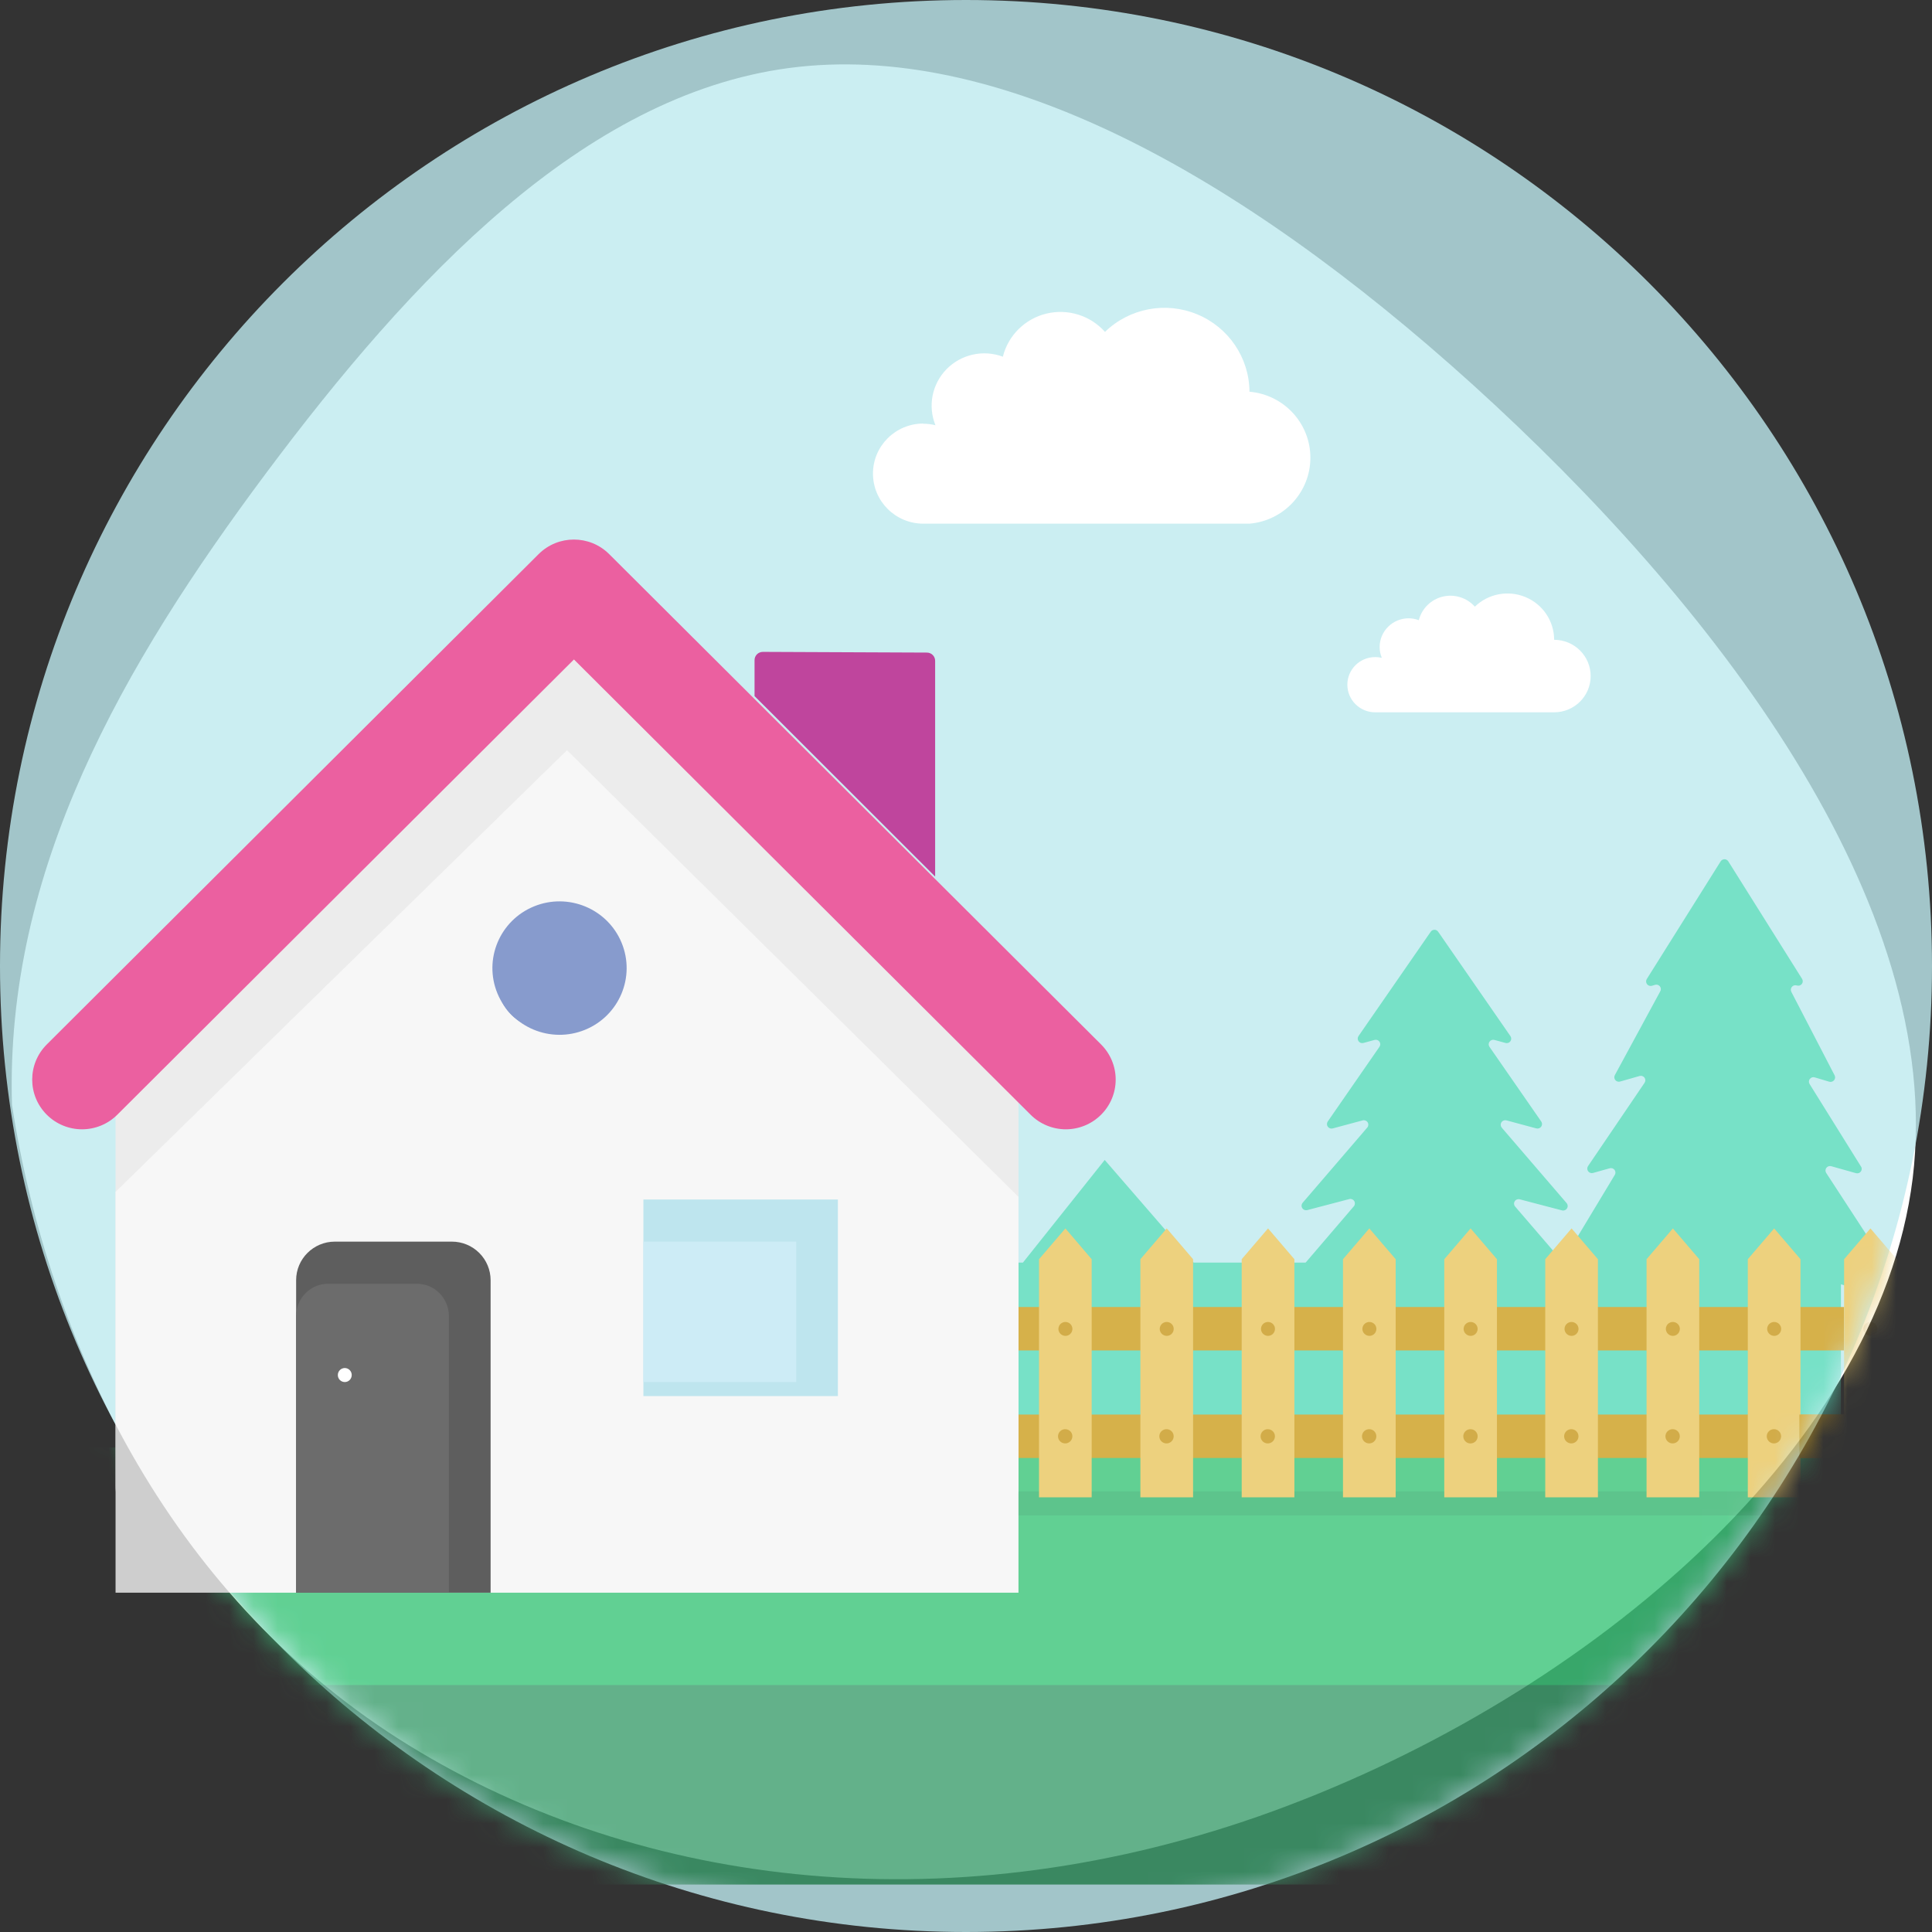
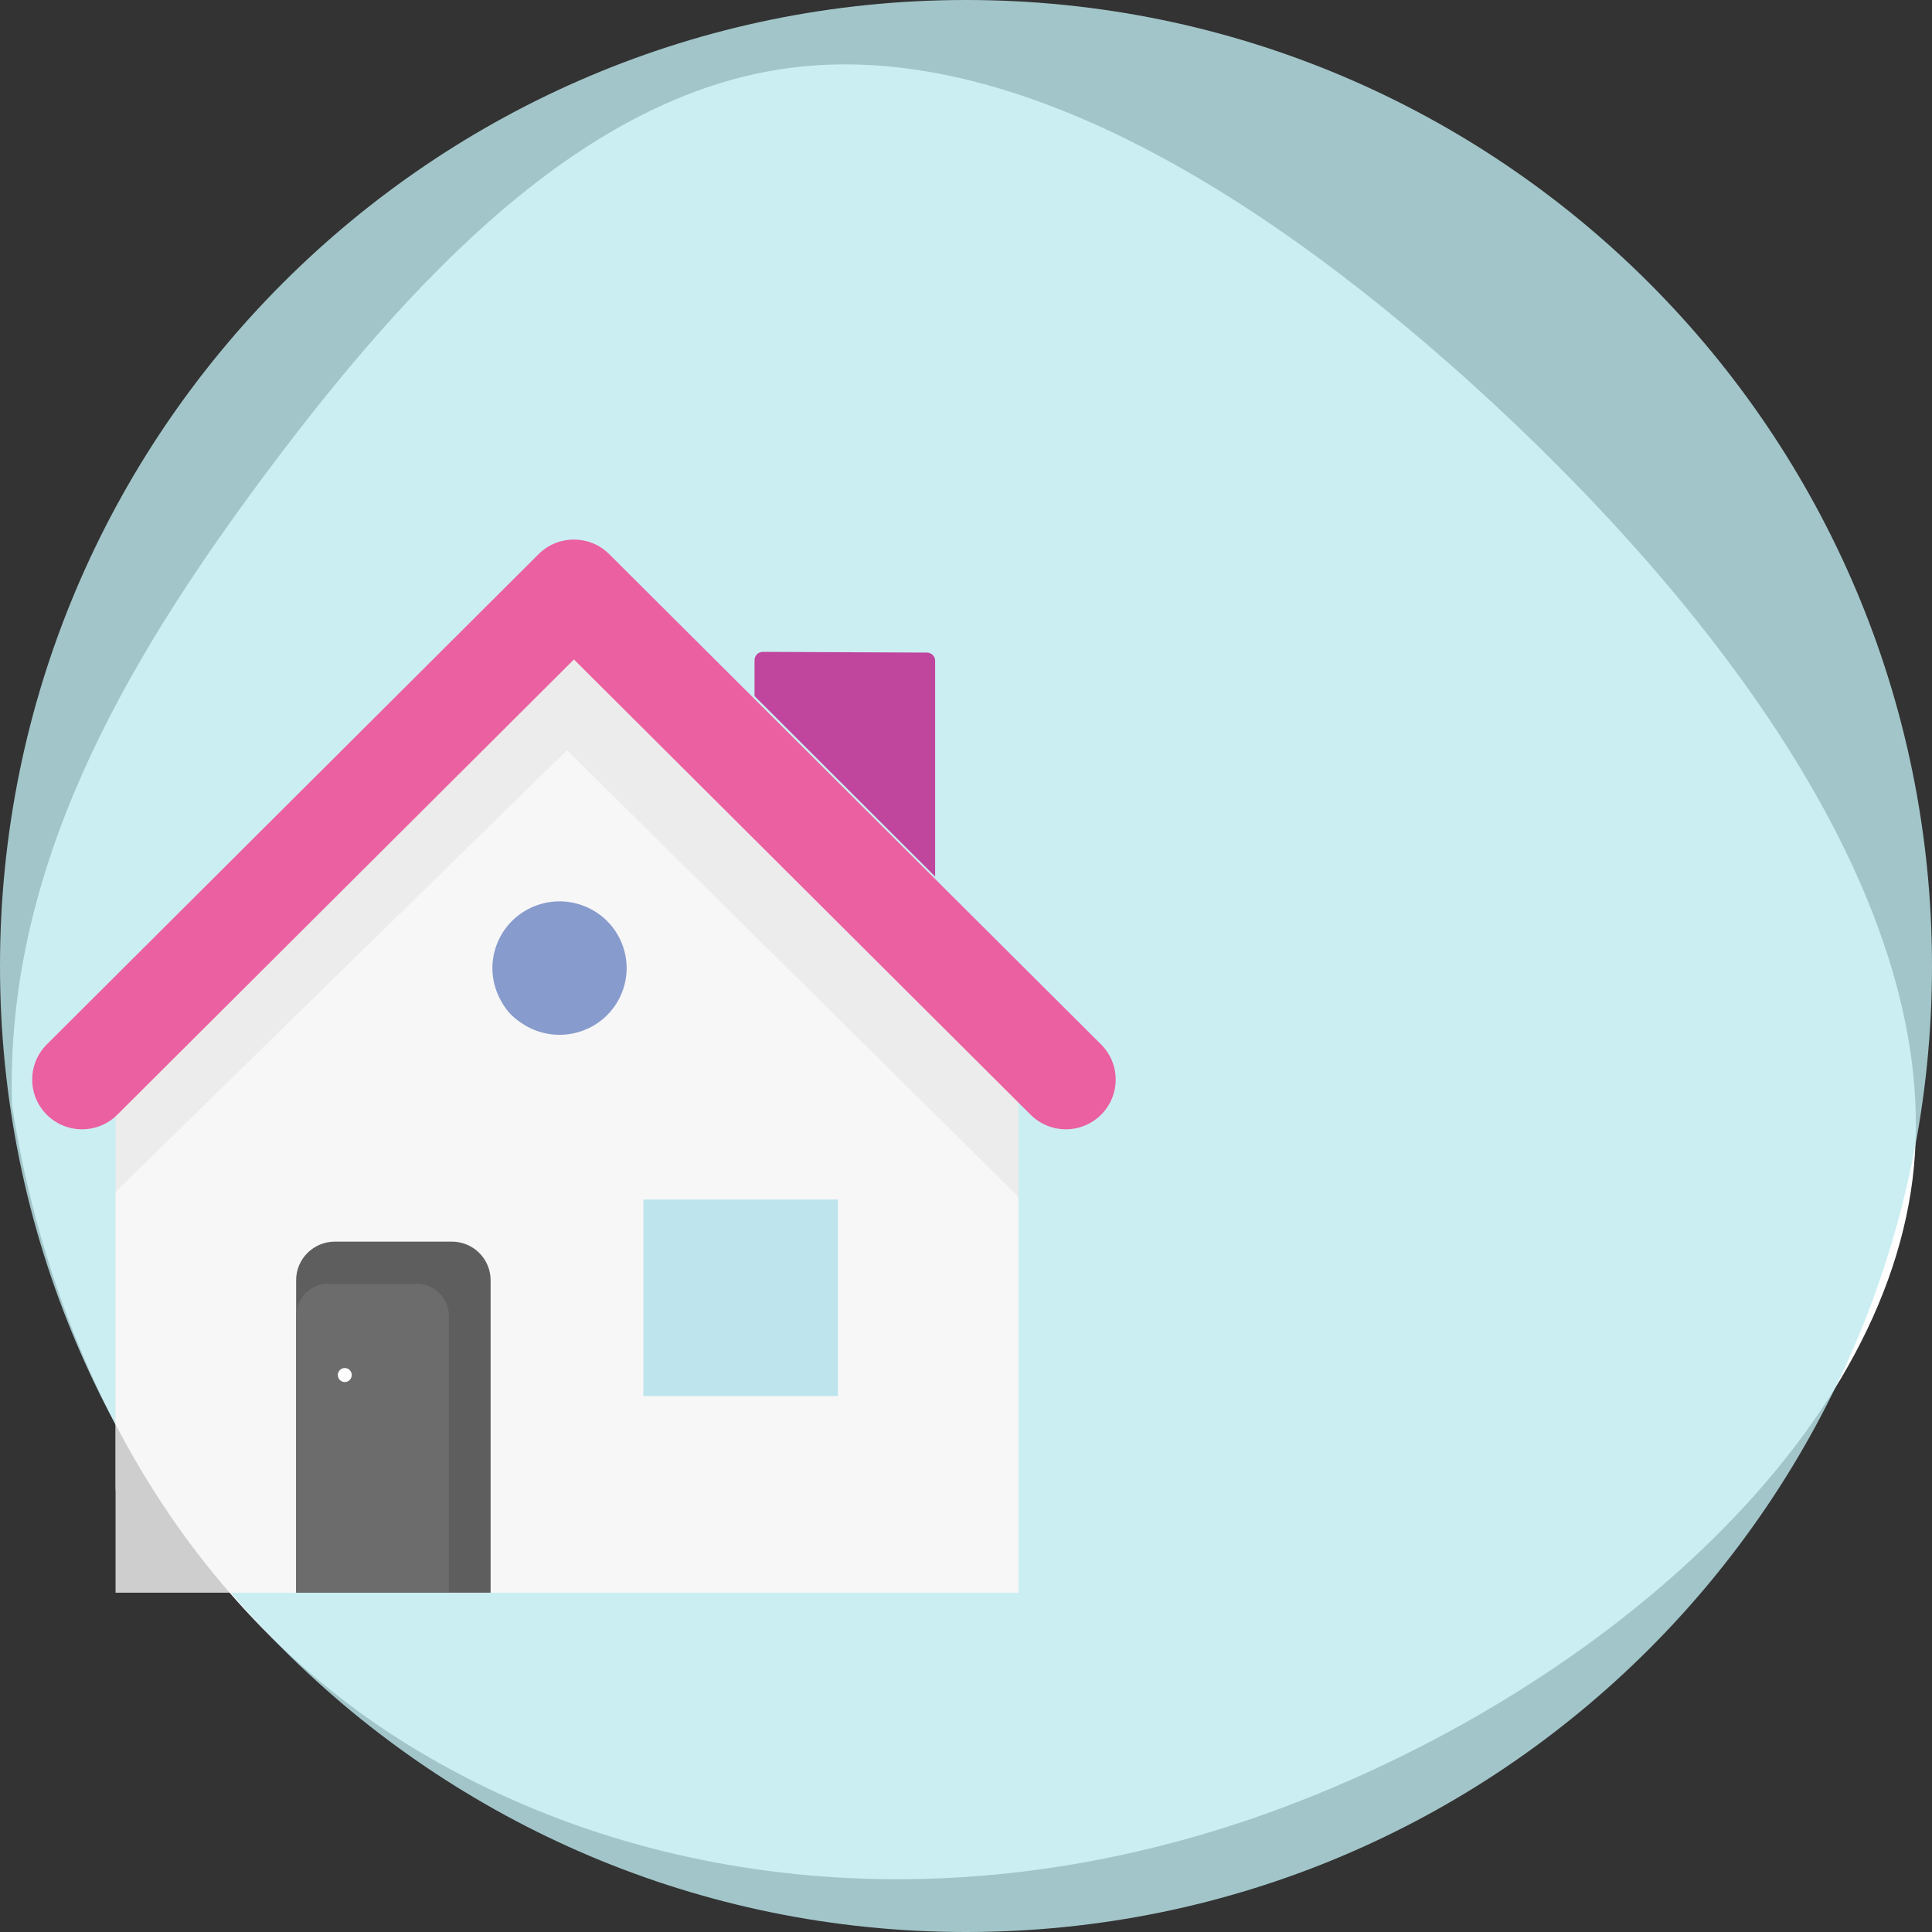
<svg xmlns="http://www.w3.org/2000/svg" fill="none" viewBox="0 0 80 80">
  <rect x="0" y="0" width="80" height="80" fill="#333333" stroke="none" />
  <g clip-path="url(#b)">
    <path d="m60.996 15.939c9.83 8.911 19.593 21.39 18.205 32.85-1.411 11.438-13.952 21.812-27.087 26.422-13.136 4.588-26.07 2.862-35.614-3.211-9.565-6.096-14.5-16.5-16.004-26.248-0.287-9.709 4.562-18.176 10.535-26.178 5.995-8.024 13.114-15.627 21.643-16.758 8.529-1.131 18.469 4.212 28.321 13.122z" fill="#fff" />
    <g opacity=".8">
      <path d="m40 80c22.091 0 40-17.909 40-40s-17.909-40-40-40-40 17.909-40 40 17.909 40 40 40z" fill="#BEEAEF" />
      <mask id="a" x="0" y="0" width="80" height="80" style="mask-type:alpha" maskUnits="userSpaceOnUse">
-         <path d="m40 80c22.091 0 40-17.909 40-40s-17.909-40-40-40-40 17.909-40 40 17.909 40 40 40z" fill="#BEEAEF" />
-       </mask>
+         </mask>
      <g mask="url(#a)">
        <path d="m0.24 69.743c-6.1e-4 2.795 1.117 3.231 3.107 5.207s4.689 3.086 7.503 3.085h54.766c2.814 6e-4 5.513-1.109 7.503-3.085s3.107-2.412 3.107-5.207h-75.986z" fill="#3C9E6D" />
        <path d="m38.236 17.546c0.168 6e-4 0.336 0.021 0.499 0.062-0.324-0.797-0.142-1.709 0.462-2.324 0.605-0.615 1.519-0.817 2.329-0.514 0.22-0.881 0.914-1.568 1.802-1.784 0.888-0.215 1.823 0.076 2.427 0.757 1.01-0.981 2.513-1.268 3.817-0.728s2.157 1.802 2.166 3.205c1.427 0.123 2.522 1.309 2.522 2.732s-1.095 2.609-2.522 2.732h-13.503c-1.153 0-2.087-0.928-2.087-2.073s0.934-2.073 2.087-2.073v0.007z" fill="#fff" />
        <path d="m56.942 27.208c0.093 3e-4 0.186 0.011 0.276 0.032-0.059-0.141-0.09-0.293-0.09-0.446 0-0.657 0.537-1.191 1.199-1.191 0.145-1e-4 0.288 0.026 0.423 0.078 0.122-0.482 0.503-0.858 0.99-0.976 0.487-0.117 0.999 0.043 1.33 0.416 0.556-0.539 1.383-0.696 2.1-0.396 0.717 0.299 1.183 0.996 1.184 1.768 0.835 0 1.512 0.672 1.512 1.501s-0.677 1.501-1.512 1.501h-7.412c-0.635 0-1.151-0.512-1.151-1.143s0.515-1.143 1.151-1.143v-0.002z" fill="#fff" />
        <path d="m76.231 64.464h-47.626v5.103h47.626v-5.103z" fill="#8CD9C6" />
        <path d="m75.201 52.281-3.613-3.094-3.684 3.094h-5.327l-4.457-3.75-3.919 3.75h-4.775l-3.682-4.25-3.387 4.25h-5.661l-4.305-3.467-2.683 4.495-1.102-0.772v11.924h47.623v-12.18h-1.028z" fill="#55D9B9" />
        <path d="m64.86 49.806-2.678-3.115c-0.051-0.063-0.056-0.151-0.012-0.219s0.127-0.1 0.205-0.081l1.24 0.334c0.076 0.02 0.156-9e-3 0.202-0.072s0.047-0.148 3e-3 -0.213l-2.145-3.094c-0.044-0.065-0.043-0.15 0.003-0.213 0.046-0.064 0.126-0.092 0.202-0.072l0.46 0.126c0.076 0.021 0.158-0.007 0.203-0.071 0.045-0.064 0.045-0.15-8e-4 -0.214l-2.991-4.321c-0.035-0.051-0.092-0.081-0.154-0.081-0.062 0-0.119 0.03-0.154 0.081l-2.991 4.321c-0.044 0.065-0.043 0.15 3e-3 0.213 0.045 0.064 0.126 0.092 0.202 0.072l0.46-0.126c0.076-0.021 0.158 0.007 0.203 0.072 0.046 0.064 0.045 0.15-6e-4 0.214l-2.142 3.094c-0.043 0.064-0.042 0.148 0.003 0.212 0.045 0.063 0.124 0.093 0.2 0.074l1.243-0.334c0.079-0.022 0.164 0.01 0.207 0.079 0.044 0.069 0.037 0.158-0.017 0.22l-2.676 3.115c-0.052 0.062-0.058 0.15-0.015 0.218 0.043 0.068 0.125 0.102 0.203 0.084l1.742-0.457c0.08-0.022 0.164 0.011 0.208 0.081 0.044 0.07 0.036 0.16-0.019 0.221l-3.944 4.605c-0.055 0.061-0.063 0.151-0.019 0.221 0.044 0.07 0.128 0.103 0.208 0.081l7.055-1.81c0.031-0.009 0.064-0.009 0.094 0l7.055 1.81c0.079 0.018 0.161-0.015 0.203-0.084 0.043-0.068 0.037-0.156-0.015-0.218l-3.953-4.596c-0.055-0.061-0.063-0.151-0.019-0.221s0.128-0.103 0.208-0.081l1.742 0.457c0.082 0.024 0.171-0.01 0.216-0.083 0.044-0.073 0.033-0.167-0.027-0.228z" fill="#55D9B9" />
        <path d="m77.056 48.298-2.124-3.41c-0.042-0.065-0.038-0.15 0.009-0.211 0.047-0.062 0.129-0.088 0.203-0.065l0.591 0.176c0.073 0.026 0.156 0.005 0.207-0.054 0.051-0.059 0.061-0.143 0.023-0.211l-1.79-3.453c-0.035-0.068-0.025-0.151 0.025-0.209 0.051-0.058 0.131-0.079 0.205-0.054 0.075 0.024 0.157-0.001 0.205-0.063 0.048-0.062 0.051-0.147 0.009-0.213l-3.053-4.863c-0.034-0.055-0.094-0.088-0.159-0.088-0.065 0-0.125 0.033-0.159 0.088l-3.06 4.874c-0.04 0.066-0.035 0.15 0.012 0.211 0.047 0.061 0.127 0.087 0.202 0.066l0.115-0.034c0.074-0.029 0.159-0.009 0.21 0.051 0.052 0.06 0.06 0.146 0.02 0.214l-1.88 3.469c-0.036 0.066-0.028 0.147 0.02 0.205 0.048 0.058 0.127 0.082 0.199 0.06l0.803-0.229c0.075-0.023 0.158 0.003 0.205 0.067 0.047 0.063 0.049 0.149 4e-3 0.214l-2.342 3.451c-0.043 0.065-0.041 0.15 0.005 0.212 0.046 0.063 0.126 0.091 0.202 0.071l0.69-0.194c0.074-0.022 0.154 0.004 0.201 0.065 0.047 0.061 0.051 0.144 0.011 0.209l-2.991 4.963c-0.04 0.065-0.036 0.149 0.011 0.209 0.047 0.061 0.127 0.086 0.201 0.065l7.269-2.057c0.034-0.009 0.069-0.009 0.103 0l5.963 1.689c0.055 0.013 0.113 7e-4 0.158-0.034 0.045-0.035 0.071-0.088 0.072-0.144v-1.6c-6e-4 -0.036-0.011-0.07-0.03-0.101l-2.002-3.071c-0.042-0.065-0.04-0.149 0.007-0.211 0.046-0.062 0.126-0.089 0.201-0.068l1.024 0.288c0.075 0.022 0.156-0.005 0.203-0.068 0.047-0.063 0.048-0.148 4e-3 -0.213z" fill="#55D9B9" />
        <path d="m76.229 69.564v-9.178c-6.631-0.658-14.688-1.042-23.374-1.042-9.073 0-17.458 0.418-24.249 1.131v9.088h47.623z" clip-rule="evenodd" fill="#298D75" fill-rule="evenodd" />
        <path d="m77.036 59.936h-77.604c-2.717 0-4.919 2.202-4.919 4.919v1e-4c0 2.717 2.202 4.919 4.919 4.919h77.604c2.717 0 4.919-2.202 4.919-4.919 0-2.717-2.202-4.919-4.919-4.919z" fill="#39C478" />
        <g opacity=".08" style="mix-blend-mode:multiply">
          <path d="m78.027 62.752h-79.31c-0.518 0-0.937-0.229-0.937-0.498 0-0.274 0.419-0.498 0.937-0.498h79.31c0.518 0 0.937 0.229 0.937 0.498 0 0.274-0.419 0.498-0.937 0.498z" fill="#000" />
        </g>
        <path d="m76.36 54.121h-41.413v1.798h41.413v-1.798z" fill="#CC9D1D" />
        <path d="m76.36 58.574h-41.413v1.798h41.413v-1.798z" fill="#CC9D1D" />
        <path d="m36.814 62.002h-2.182v-9.861l1.091-1.275 1.091 1.275v9.861z" clip-rule="evenodd" fill="#E8C55E" fill-rule="evenodd" />
        <path d="m41.01 62.002h-2.181v-9.861l1.091-1.275 1.091 1.275v9.861z" clip-rule="evenodd" fill="#E8C55E" fill-rule="evenodd" />
        <path d="m45.205 62.002h-2.182v-9.861l1.093-1.275 1.088 1.275v9.861z" clip-rule="evenodd" fill="#E8C55E" fill-rule="evenodd" />
        <path d="m49.402 62.002h-2.181v-9.861l1.091-1.275 1.091 1.275v9.861z" clip-rule="evenodd" fill="#E8C55E" fill-rule="evenodd" />
        <path d="m53.598 62.002h-2.182v-9.861l1.091-1.275 1.091 1.275v9.861z" clip-rule="evenodd" fill="#E8C55E" fill-rule="evenodd" />
        <path d="m57.791 62.002h-2.181v-9.861l1.091-1.275 1.091 1.275v9.861z" clip-rule="evenodd" fill="#E8C55E" fill-rule="evenodd" />
        <path d="m61.986 62.002h-2.182v-9.861l1.091-1.275 1.091 1.275v9.861z" clip-rule="evenodd" fill="#E8C55E" fill-rule="evenodd" />
        <path d="m35.436 55.021c0.004-0.158 0.136-0.284 0.295-0.281s0.287 0.133 0.284 0.292c-2e-3 0.158-0.133 0.285-0.292 0.284-0.077-0.001-0.151-0.033-0.205-0.088-0.054-0.055-0.084-0.13-0.082-0.207zm0.288 4.159c-0.121-0.003-0.231 0.067-0.279 0.177-0.048 0.11-0.025 0.238 0.06 0.324 0.084 0.086 0.213 0.112 0.324 0.067 0.112-0.045 0.185-0.153 0.185-0.273 0.001-0.077-0.029-0.152-0.083-0.207-0.054-0.055-0.129-0.087-0.207-0.087z" clip-rule="evenodd" fill="#C7971C" fill-rule="evenodd" />
        <path d="m39.631 55.021c0.004-0.158 0.136-0.284 0.295-0.281 0.16 0.003 0.287 0.133 0.285 0.292-2e-3 0.158-0.133 0.285-0.292 0.284-0.077-0.001-0.151-0.033-0.205-0.088-0.054-0.055-0.084-0.13-0.082-0.207zm0.288 4.159c-0.121-0.003-0.231 0.067-0.279 0.177-0.048 0.11-0.025 0.238 0.06 0.324 0.084 0.086 0.213 0.112 0.324 0.067 0.112-0.045 0.185-0.153 0.185-0.273 0.001-0.077-0.029-0.152-0.083-0.207-0.054-0.055-0.129-0.087-0.207-0.087z" clip-rule="evenodd" fill="#C7971C" fill-rule="evenodd" />
        <path d="m43.827 55.021c0.004-0.158 0.135-0.283 0.294-0.281s0.287 0.132 0.285 0.29c-0.001 0.158-0.131 0.286-0.29 0.286-0.078-6e-4 -0.152-0.032-0.207-0.087-0.054-0.055-0.084-0.13-0.083-0.207zm0.29 4.159c-0.121-0.004-0.232 0.066-0.281 0.175-0.049 0.11-0.026 0.238 0.058 0.324 0.084 0.086 0.212 0.113 0.325 0.068 0.112-0.045 0.185-0.153 0.185-0.273 0.001-0.077-0.028-0.151-0.082-0.206-0.054-0.055-0.128-0.087-0.205-0.088z" clip-rule="evenodd" fill="#C7971C" fill-rule="evenodd" />
        <path d="m48.022 55.021c0.004-0.158 0.135-0.283 0.294-0.281s0.287 0.132 0.285 0.29-0.131 0.286-0.29 0.286c-0.162-0.003-0.291-0.134-0.29-0.295zm0.29 4.159c-0.121-0.004-0.232 0.066-0.281 0.175s-0.026 0.238 0.058 0.324c0.084 0.086 0.212 0.113 0.325 0.068 0.112-0.045 0.185-0.153 0.185-0.273 0.001-0.16-0.127-0.291-0.288-0.295z" clip-rule="evenodd" fill="#C7971C" fill-rule="evenodd" />
        <path d="m52.215 55.021c0.004-0.158 0.135-0.283 0.294-0.281s0.287 0.132 0.285 0.29-0.131 0.286-0.29 0.286c-0.162-0.003-0.291-0.134-0.29-0.295zm0.29 4.159c-0.121-0.004-0.232 0.066-0.281 0.175-0.049 0.11-0.026 0.238 0.058 0.324 0.084 0.086 0.212 0.113 0.325 0.068 0.112-0.045 0.185-0.153 0.185-0.273 7e-4 -0.077-0.03-0.152-0.085-0.207-0.055-0.055-0.13-0.087-0.208-0.087h0.005z" clip-rule="evenodd" fill="#C7971C" fill-rule="evenodd" />
-         <path d="m56.414 55.021c0.004-0.158 0.135-0.283 0.294-0.281s0.287 0.132 0.285 0.29-0.131 0.286-0.29 0.286c-0.162-0.003-0.291-0.134-0.29-0.295zm0.29 4.159c-0.121-0.004-0.232 0.066-0.281 0.175-0.049 0.11-0.026 0.238 0.058 0.324 0.084 0.086 0.212 0.113 0.325 0.068 0.112-0.045 0.185-0.153 0.185-0.273 0.001-0.161-0.128-0.292-0.29-0.295h0.002z" clip-rule="evenodd" fill="#C7971C" fill-rule="evenodd" />
        <path d="m60.606 55.021c0.004-0.158 0.135-0.283 0.294-0.281s0.287 0.132 0.285 0.29-0.131 0.286-0.29 0.286c-0.162-0.003-0.291-0.134-0.29-0.295zm0.29 4.159c-0.121-0.003-0.231 0.067-0.279 0.177-0.048 0.11-0.024 0.238 0.06 0.324s0.212 0.112 0.324 0.067 0.185-0.153 0.185-0.273c0.001-0.161-0.128-0.292-0.29-0.295z" clip-rule="evenodd" fill="#C7971C" fill-rule="evenodd" />
        <path d="m64.801 55.021c0.004-0.158 0.135-0.283 0.294-0.281s0.287 0.132 0.285 0.29c-0.001 0.158-0.131 0.286-0.29 0.286-0.162-0.003-0.291-0.134-0.29-0.295zm0.29 4.159c-0.121-0.003-0.231 0.067-0.279 0.177-0.048 0.11-0.024 0.238 0.06 0.324s0.212 0.112 0.324 0.067 0.185-0.153 0.185-0.273c0.001-0.161-0.128-0.292-0.29-0.295z" clip-rule="evenodd" fill="#C7971C" fill-rule="evenodd" />
        <path d="m66.166 62.002h-2.181v-9.861l1.091-1.275 1.091 1.275v9.861z" clip-rule="evenodd" fill="#E8C55E" fill-rule="evenodd" />
        <path d="m70.361 62.002h-2.181v-9.861l1.091-1.275 1.091 1.275v9.861z" clip-rule="evenodd" fill="#E8C55E" fill-rule="evenodd" />
        <path d="m74.554 62.002h-2.181v-9.861l1.091-1.275 1.091 1.275v9.861z" clip-rule="evenodd" fill="#E8C55E" fill-rule="evenodd" />
        <path d="m64.784 55.021c0.004-0.158 0.135-0.283 0.294-0.281s0.287 0.132 0.285 0.29-0.131 0.286-0.29 0.286c-0.162-0.003-0.291-0.134-0.29-0.295zm0.29 4.159c-0.121-0.004-0.232 0.066-0.281 0.175s-0.026 0.238 0.058 0.324c0.084 0.086 0.212 0.113 0.325 0.068s0.185-0.153 0.185-0.273c0.001-0.16-0.127-0.291-0.288-0.295z" clip-rule="evenodd" fill="#C7971C" fill-rule="evenodd" />
        <path d="m68.979 55.021c4e-3 -0.158 0.135-0.283 0.295-0.281 0.159 0.003 0.287 0.132 0.285 0.29-0.001 0.158-0.131 0.286-0.29 0.286-0.162-0.003-0.291-0.134-0.29-0.295zm0.29 4.159c-0.121-0.004-0.231 0.066-0.281 0.175-0.049 0.11-0.025 0.238 0.059 0.324 0.084 0.086 0.213 0.113 0.325 0.068s0.185-0.153 0.185-0.273c0.001-0.16-0.127-0.291-0.288-0.295z" clip-rule="evenodd" fill="#C7971C" fill-rule="evenodd" />
        <path d="m73.174 55.021c4e-3 -0.158 0.135-0.283 0.295-0.281 0.159 0.003 0.287 0.132 0.285 0.29s-0.131 0.286-0.29 0.286c-0.161-0.003-0.291-0.134-0.29-0.295zm0.29 4.159c-0.121-0.004-0.231 0.066-0.281 0.175-0.049 0.11-0.025 0.238 0.059 0.324 0.084 0.086 0.213 0.113 0.325 0.068s0.185-0.153 0.185-0.273c0.001-0.16-0.127-0.291-0.288-0.295z" clip-rule="evenodd" fill="#C7971C" fill-rule="evenodd" />
        <path d="m78.541 62.002h-2.181v-9.861l1.091-1.275 1.091 1.275v9.861z" clip-rule="evenodd" fill="#E8C55E" fill-rule="evenodd" />
        <path d="m77.16 55.021c4e-3 -0.158 0.135-0.283 0.295-0.281 0.159 0.003 0.286 0.132 0.285 0.29-0.001 0.158-0.131 0.286-0.29 0.286-0.078-6e-4 -0.153-0.032-0.207-0.087-0.055-0.055-0.085-0.13-0.083-0.207zm0.29 4.159c-0.121-0.004-0.232 0.066-0.281 0.175-0.049 0.11-0.026 0.238 0.058 0.324 0.085 0.086 0.213 0.113 0.325 0.068s0.185-0.153 0.185-0.273c0.001-0.077-0.028-0.151-0.082-0.206s-0.128-0.087-0.205-0.088z" clip-rule="evenodd" fill="#C7971C" fill-rule="evenodd" />
        <path d="m76.359 58.574h-1.851v1.798h1.851v-1.798z" fill="#CC9D1D" />
      </g>
      <path d="m23.479 26.993-18.694 18.112v16.421c0 1.158 0.958 2.097 2.14 2.097h33.108c1.182 0 2.14-0.939 2.14-2.097v-16.216l-18.694-18.318zm5.101 28.256h-10.202v-9.996h10.202v9.996z" clip-rule="evenodd" fill="#E7E7E7" fill-rule="evenodd" />
      <path d="m23.479 31.064-18.694 18.288v16.598h37.388v-16.391l-18.694-18.495z" clip-rule="evenodd" fill="#F5F5F5" fill-rule="evenodd" />
      <path d="m45.594 43.249-20.371-20.306c-0.806-0.802-2.112-0.802-2.918 0l-20.368 20.306c-0.805 0.804-0.805 2.105 0 2.909 0.387 0.387 0.912 0.604 1.46 0.604s1.073-0.217 1.46-0.604l18.909-18.851 18.909 18.851c0.387 0.386 0.912 0.604 1.459 0.604s1.072-0.217 1.459-0.604c0.388-0.385 0.605-0.909 0.605-1.455s-0.218-1.069-0.605-1.455z" clip-rule="evenodd" fill="#E63888" fill-rule="evenodd" />
      <path d="m38.722 36.296v-8.934c0-0.188-0.153-0.34-0.341-0.34l-6.794-0.029c-0.19 0-0.343 0.153-0.343 0.343v1.487l7.478 7.473z" clip-rule="evenodd" fill="#AF1685" fill-rule="evenodd" />
      <path d="m24.224 42.642c1.42-0.58 2.098-2.194 1.515-3.605s-2.207-2.085-3.626-1.506-2.098 2.194-1.515 3.605 2.207 2.085 3.626 1.506z" fill="#6982C1" />
      <path d="m23.943 42.046c0.789-0.753 0.814-2 0.056-2.784-0.758-0.784-2.012-0.809-2.801-0.056s-0.814 2-0.056 2.784c0.758 0.784 2.012 0.809 2.801 0.056z" fill="#6982C1" />
      <path d="m34.695 49.669h-8.053v8.14h8.053v-8.14z" fill="#AEDFEA" />
-       <path d="m32.97 51.413h-6.327v5.814h6.327v-5.814z" fill="#C1E7F4" />
      <path d="m13.863 51.413h4.848c0.425 0 0.833 0.168 1.134 0.468s0.47 0.706 0.47 1.129v12.939h-8.053v-12.939c0-0.881 0.717-1.595 1.601-1.597z" fill="#363636" />
      <path d="m13.57 53.158h3.701c0.349 0 0.684 0.142 0.932 0.394 0.247 0.252 0.386 0.594 0.386 0.951v11.447h-6.327v-11.447c0-0.739 0.584-1.34 1.308-1.345z" fill="#474747" />
      <path d="m14.564 56.939c-9e-4 0.16-0.13 0.29-0.289 0.289s-0.287-0.131-0.286-0.291c3e-4 -0.16 0.129-0.29 0.288-0.29 0.077 0 0.15 0.031 0.204 0.086 0.054 0.055 0.084 0.129 0.084 0.207z" clip-rule="evenodd" fill="#fff" fill-rule="evenodd" />
    </g>
  </g>
  <defs>
    <clipPath id="b">
      <rect width="80" height="80" fill="#fff" />
    </clipPath>
  </defs>
</svg>